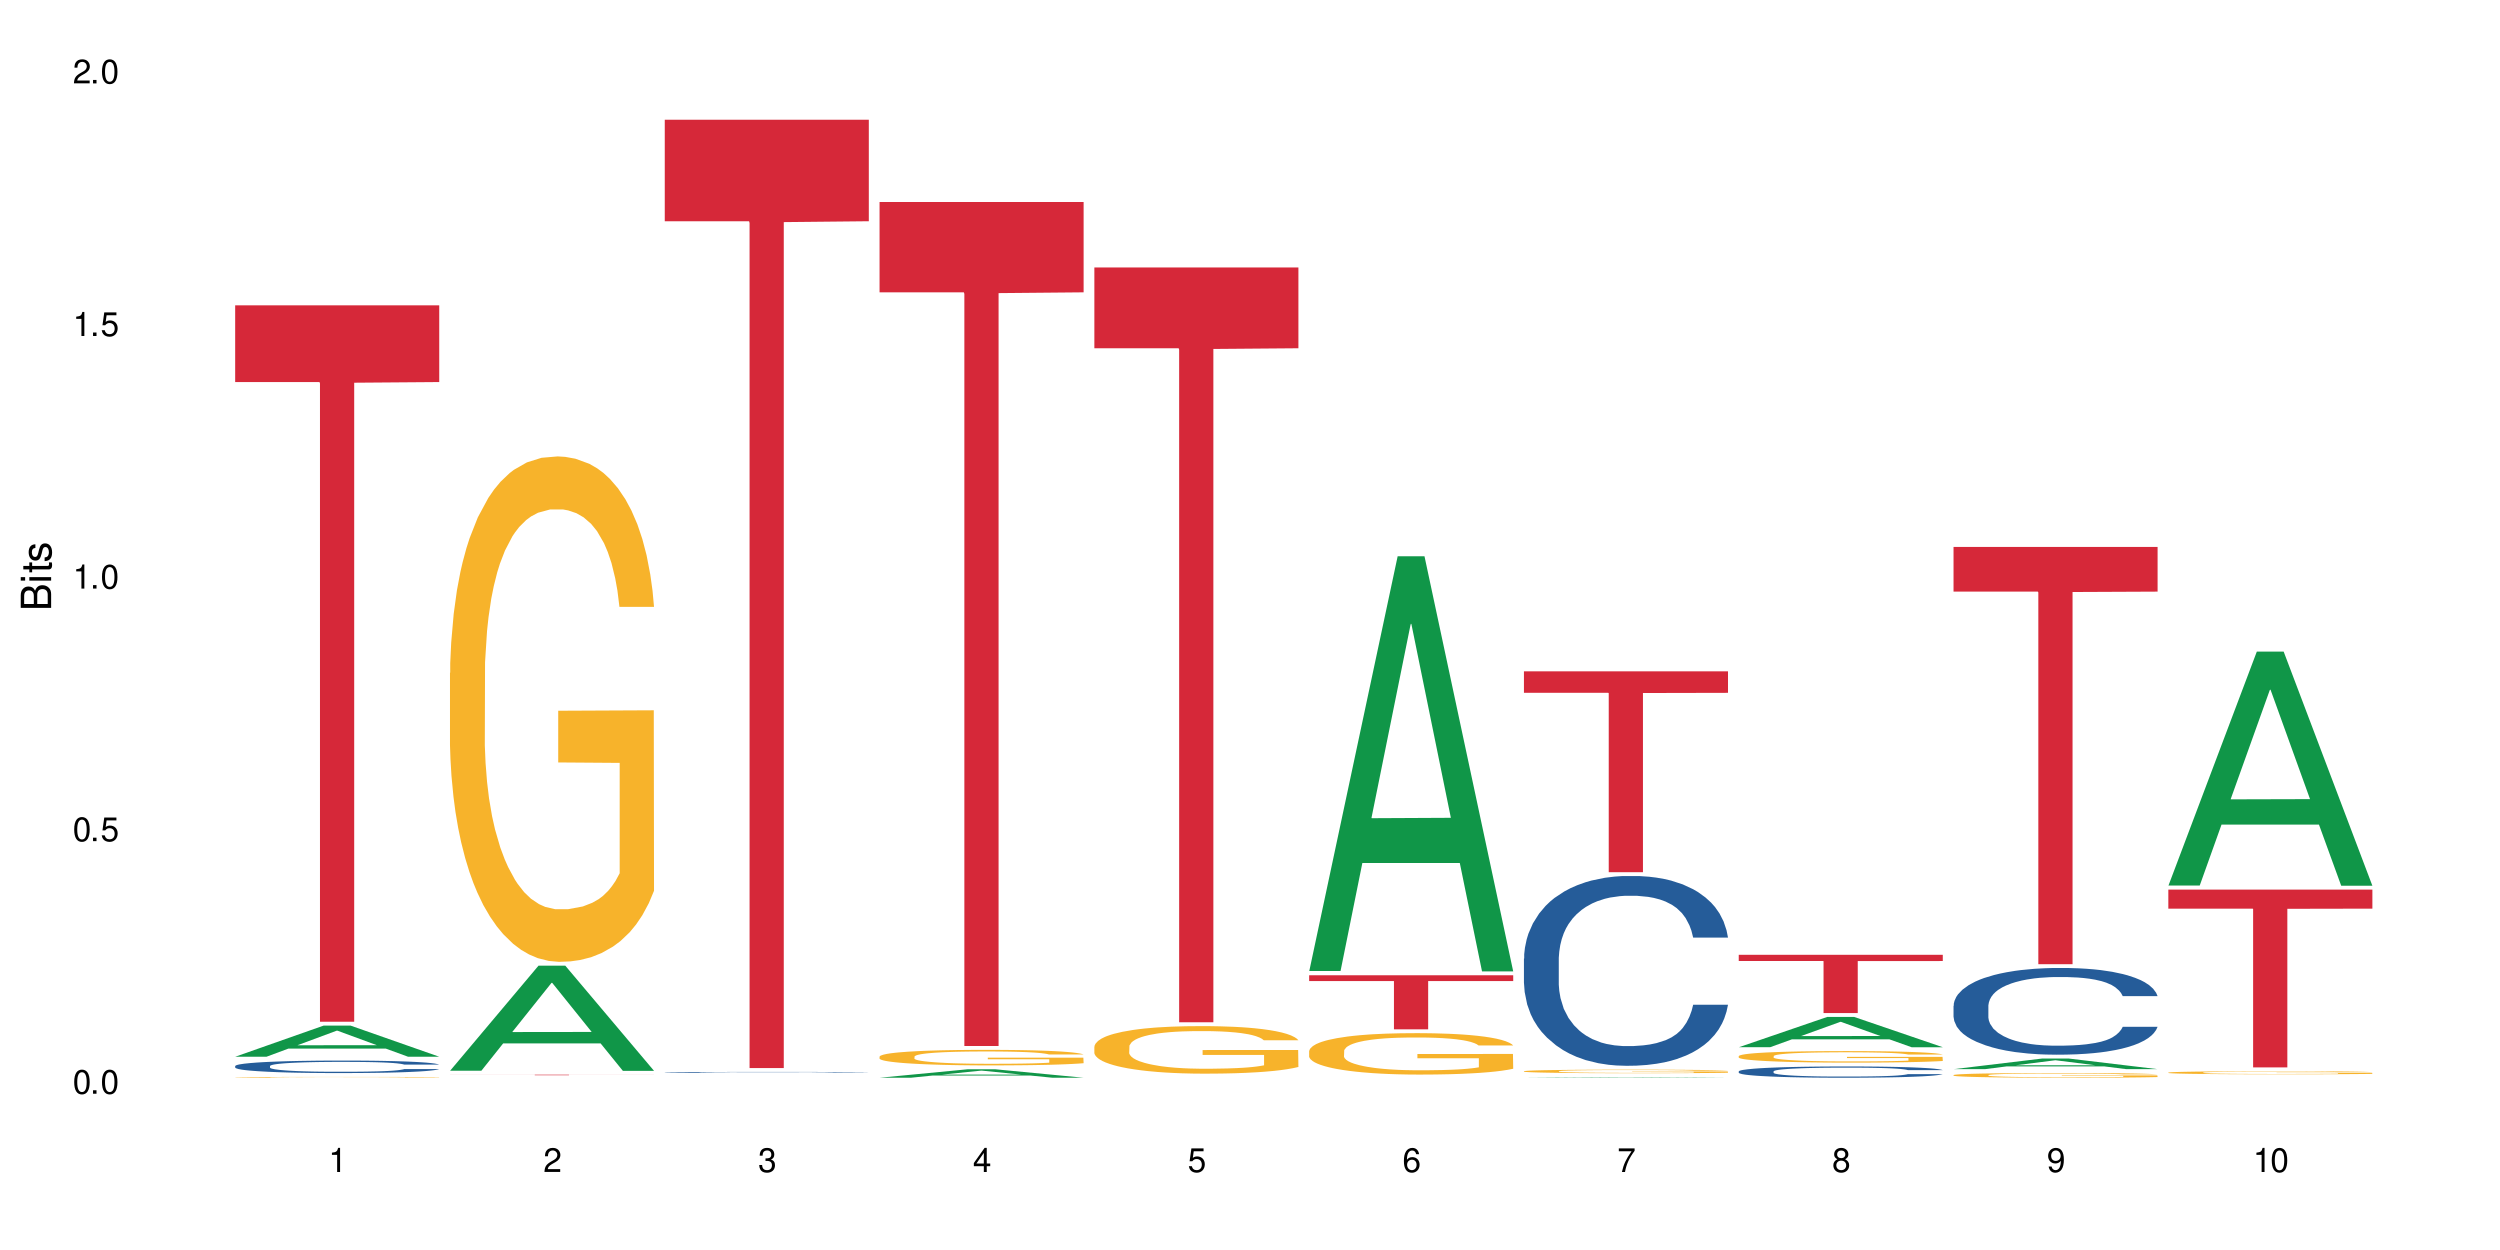
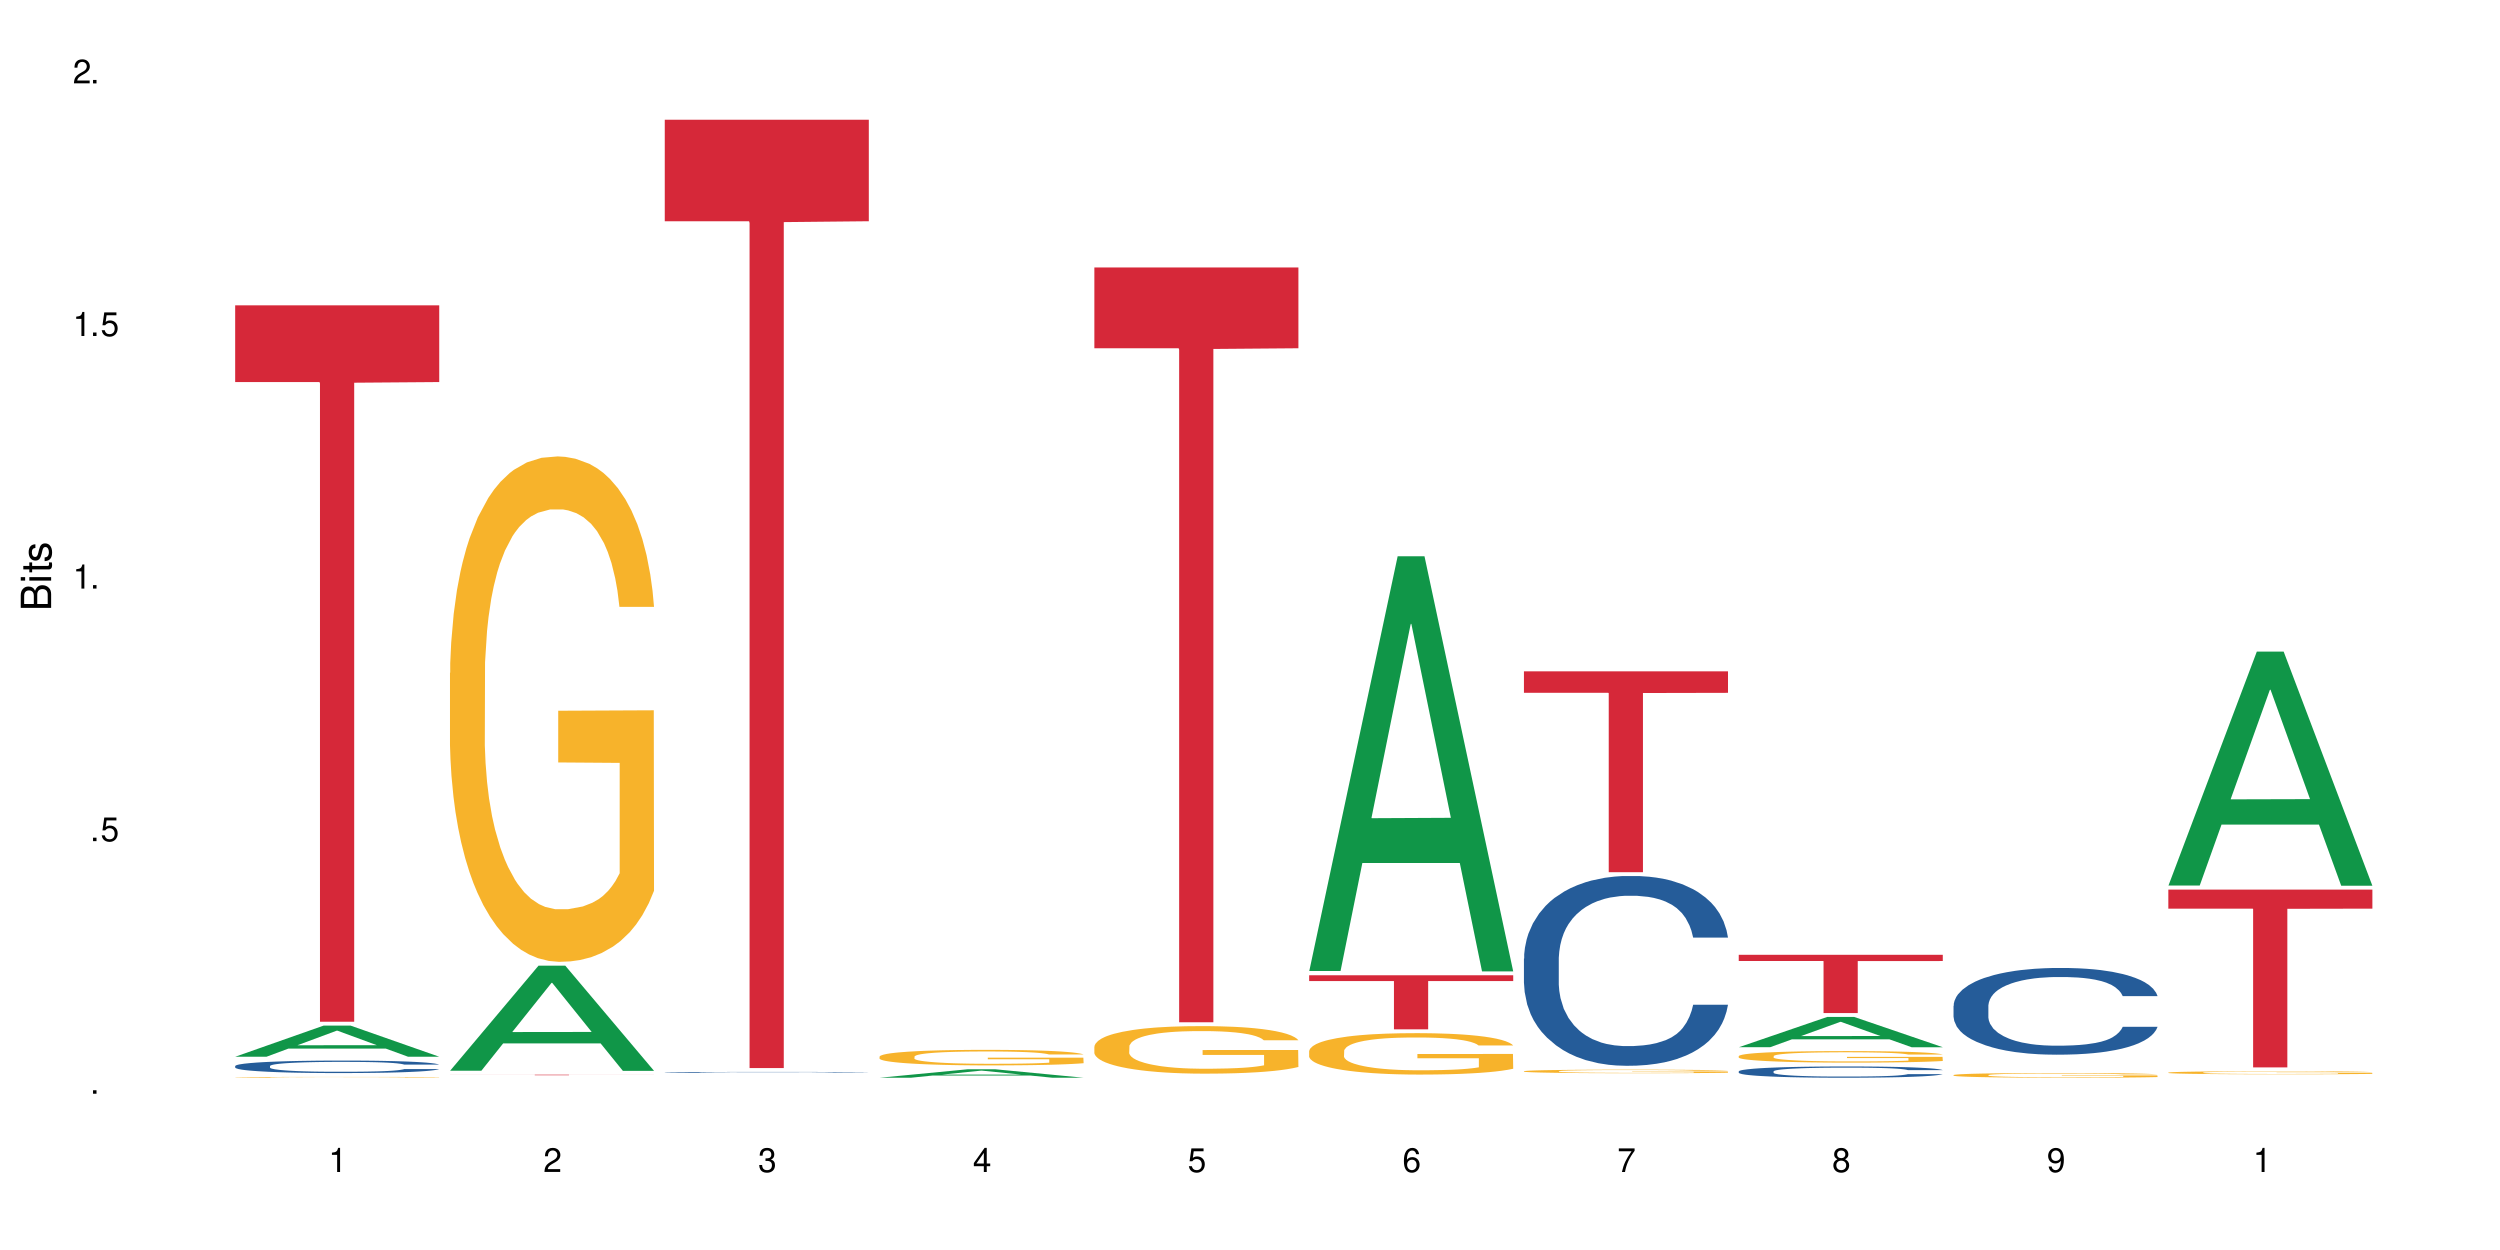
<svg xmlns="http://www.w3.org/2000/svg" xmlns:xlink="http://www.w3.org/1999/xlink" width="720" height="360" viewBox="0 0 720 360">
  <defs>
    <g>
      <g id="glyph-0-0">
</g>
      <g id="glyph-0-1">
-         <path d="M 2.641 -6.938 C 2 -6.938 1.422 -6.656 1.078 -6.172 C 0.641 -5.562 0.406 -4.641 0.406 -3.359 C 0.406 -1.016 1.188 0.219 2.641 0.219 C 4.078 0.219 4.859 -1.016 4.859 -3.297 C 4.859 -4.641 4.656 -5.547 4.203 -6.172 C 3.844 -6.656 3.281 -6.938 2.641 -6.938 Z M 2.641 -6.188 C 3.547 -6.188 4 -5.25 4 -3.375 C 4 -1.406 3.562 -0.484 2.625 -0.484 C 1.734 -0.484 1.281 -1.438 1.281 -3.344 C 1.281 -5.25 1.734 -6.188 2.641 -6.188 Z M 2.641 -6.188 " />
-       </g>
+         </g>
      <g id="glyph-0-2">
        <path d="M 1.828 -1 L 0.828 -1 L 0.828 0 L 1.828 0 Z M 1.828 -1 " />
      </g>
      <g id="glyph-0-3">
        <path d="M 4.562 -6.797 L 1.062 -6.797 L 0.547 -3.094 L 1.328 -3.094 C 1.719 -3.562 2.047 -3.734 2.578 -3.734 C 3.484 -3.734 4.062 -3.109 4.062 -2.094 C 4.062 -1.125 3.484 -0.531 2.578 -0.531 C 1.828 -0.531 1.375 -0.906 1.188 -1.672 L 0.328 -1.672 C 0.453 -1.109 0.547 -0.844 0.75 -0.594 C 1.125 -0.078 1.828 0.219 2.594 0.219 C 3.969 0.219 4.922 -0.781 4.922 -2.219 C 4.922 -3.562 4.031 -4.484 2.719 -4.484 C 2.25 -4.484 1.859 -4.359 1.469 -4.062 L 1.734 -5.969 L 4.562 -5.969 Z M 4.562 -6.797 " />
      </g>
      <g id="glyph-0-4">
        <path d="M 2.484 -4.938 L 2.484 0 L 3.328 0 L 3.328 -6.938 L 2.766 -6.938 C 2.469 -5.875 2.281 -5.734 0.984 -5.562 L 0.984 -4.938 Z M 2.484 -4.938 " />
      </g>
      <g id="glyph-0-5">
        <path d="M 4.859 -0.828 L 1.281 -0.828 C 1.359 -1.406 1.672 -1.781 2.5 -2.281 L 3.469 -2.828 C 4.406 -3.344 4.906 -4.062 4.906 -4.906 C 4.906 -5.484 4.672 -6.031 4.266 -6.406 C 3.859 -6.766 3.375 -6.938 2.719 -6.938 C 1.859 -6.938 1.219 -6.625 0.844 -6.031 C 0.609 -5.672 0.5 -5.234 0.484 -4.531 L 1.328 -4.531 C 1.359 -5.016 1.406 -5.281 1.531 -5.516 C 1.75 -5.938 2.188 -6.203 2.703 -6.203 C 3.469 -6.203 4.031 -5.641 4.031 -4.891 C 4.031 -4.344 3.719 -3.859 3.125 -3.516 L 2.234 -3 C 0.812 -2.172 0.406 -1.531 0.328 -0.016 L 4.859 -0.016 Z M 4.859 -0.828 " />
      </g>
      <g id="glyph-0-6">
        <path d="M 2.125 -3.188 L 2.578 -3.188 C 3.5 -3.188 3.984 -2.766 3.984 -1.922 C 3.984 -1.062 3.469 -0.531 2.594 -0.531 C 1.656 -0.531 1.203 -1 1.156 -2.016 L 0.312 -2.016 C 0.344 -1.453 0.438 -1.094 0.609 -0.781 C 0.953 -0.109 1.625 0.219 2.547 0.219 C 3.953 0.219 4.859 -0.625 4.859 -1.938 C 4.859 -2.828 4.516 -3.297 3.703 -3.594 C 4.344 -3.844 4.656 -4.328 4.656 -5.031 C 4.656 -6.219 3.875 -6.938 2.578 -6.938 C 1.203 -6.938 0.484 -6.172 0.453 -4.703 L 1.297 -4.703 C 1.312 -5.125 1.344 -5.359 1.453 -5.578 C 1.641 -5.969 2.062 -6.203 2.594 -6.203 C 3.344 -6.203 3.797 -5.75 3.797 -5 C 3.797 -4.516 3.609 -4.219 3.25 -4.047 C 3.016 -3.953 2.703 -3.922 2.125 -3.906 Z M 2.125 -3.188 " />
      </g>
      <g id="glyph-0-7">
        <path d="M 3.141 -1.672 L 3.141 0 L 3.984 0 L 3.984 -1.672 L 4.984 -1.672 L 4.984 -2.438 L 3.984 -2.438 L 3.984 -6.938 L 3.359 -6.938 L 0.266 -2.578 L 0.266 -1.672 Z M 3.141 -2.438 L 1 -2.438 L 3.141 -5.5 Z M 3.141 -2.438 " />
      </g>
      <g id="glyph-0-8">
        <path d="M 4.781 -5.125 C 4.609 -6.266 3.891 -6.938 2.844 -6.938 C 2.094 -6.938 1.422 -6.578 1.031 -5.953 C 0.594 -5.266 0.406 -4.422 0.406 -3.172 C 0.406 -2 0.578 -1.25 0.984 -0.641 C 1.359 -0.078 1.953 0.219 2.703 0.219 C 3.984 0.219 4.922 -0.75 4.922 -2.094 C 4.922 -3.375 4.062 -4.281 2.844 -4.281 C 2.172 -4.281 1.641 -4.031 1.281 -3.516 C 1.281 -5.234 1.828 -6.188 2.797 -6.188 C 3.391 -6.188 3.797 -5.797 3.938 -5.125 Z M 2.734 -3.531 C 3.547 -3.531 4.062 -2.953 4.062 -2.031 C 4.062 -1.156 3.484 -0.531 2.703 -0.531 C 1.922 -0.531 1.328 -1.188 1.328 -2.078 C 1.328 -2.938 1.906 -3.531 2.734 -3.531 Z M 2.734 -3.531 " />
      </g>
      <g id="glyph-0-9">
        <path d="M 4.984 -6.797 L 0.438 -6.797 L 0.438 -5.969 L 4.109 -5.969 C 2.5 -3.656 1.828 -2.234 1.328 0 L 2.219 0 C 2.594 -2.172 3.453 -4.047 4.984 -6.094 Z M 4.984 -6.797 " />
      </g>
      <g id="glyph-0-10">
        <path d="M 3.75 -3.656 C 4.469 -4.094 4.688 -4.438 4.688 -5.078 C 4.688 -6.172 3.844 -6.938 2.641 -6.938 C 1.438 -6.938 0.594 -6.172 0.594 -5.094 C 0.594 -4.438 0.812 -4.094 1.516 -3.656 C 0.734 -3.266 0.359 -2.703 0.359 -1.922 C 0.359 -0.656 1.281 0.219 2.641 0.219 C 3.984 0.219 4.922 -0.656 4.922 -1.922 C 4.922 -2.703 4.531 -3.266 3.75 -3.656 Z M 2.641 -6.188 C 3.359 -6.188 3.812 -5.75 3.812 -5.062 C 3.812 -4.406 3.344 -3.984 2.641 -3.984 C 1.922 -3.984 1.453 -4.406 1.453 -5.078 C 1.453 -5.75 1.922 -6.188 2.641 -6.188 Z M 2.641 -3.266 C 3.484 -3.266 4.062 -2.719 4.062 -1.906 C 4.062 -1.078 3.484 -0.531 2.625 -0.531 C 1.797 -0.531 1.219 -1.094 1.219 -1.906 C 1.219 -2.719 1.781 -3.266 2.641 -3.266 Z M 2.641 -3.266 " />
      </g>
      <g id="glyph-0-11">
        <path d="M 0.516 -1.578 C 0.672 -0.453 1.406 0.219 2.438 0.219 C 3.188 0.219 3.859 -0.141 4.266 -0.766 C 4.688 -1.453 4.891 -2.297 4.891 -3.547 C 4.891 -4.719 4.703 -5.453 4.312 -6.078 C 3.938 -6.641 3.344 -6.938 2.594 -6.938 C 1.297 -6.938 0.359 -5.969 0.359 -4.625 C 0.359 -3.344 1.234 -2.453 2.453 -2.453 C 3.094 -2.453 3.578 -2.672 4.016 -3.203 C 4 -1.484 3.469 -0.531 2.5 -0.531 C 1.906 -0.531 1.484 -0.906 1.359 -1.578 Z M 2.578 -6.203 C 3.375 -6.203 3.969 -5.531 3.969 -4.641 C 3.969 -3.797 3.391 -3.188 2.547 -3.188 C 1.734 -3.188 1.234 -3.766 1.234 -4.688 C 1.234 -5.562 1.797 -6.203 2.578 -6.203 Z M 2.578 -6.203 " />
      </g>
      <g id="glyph-1-0">
</g>
      <g id="glyph-1-1">
        <path d="M 0 -0.953 L 0 -4.891 C 0 -5.719 -0.234 -6.344 -0.734 -6.797 C -1.188 -7.234 -1.812 -7.469 -2.5 -7.469 C -3.547 -7.469 -4.188 -7 -4.625 -5.875 C -4.984 -6.688 -5.625 -7.094 -6.531 -7.094 C -7.172 -7.094 -7.734 -6.859 -8.141 -6.391 C -8.562 -5.922 -8.75 -5.344 -8.75 -4.5 L -8.75 -0.953 Z M -4.984 -2.062 L -7.766 -2.062 L -7.766 -4.219 C -7.766 -4.844 -7.688 -5.203 -7.453 -5.5 C -7.219 -5.812 -6.859 -5.969 -6.375 -5.969 C -5.891 -5.969 -5.531 -5.812 -5.297 -5.5 C -5.062 -5.203 -4.984 -4.844 -4.984 -4.219 Z M -0.984 -2.062 L -4 -2.062 L -4 -4.781 C -4 -5.766 -3.438 -6.359 -2.484 -6.359 C -1.547 -6.359 -0.984 -5.766 -0.984 -4.781 Z M -0.984 -2.062 " />
      </g>
      <g id="glyph-1-2">
        <path d="M -6.281 -1.797 L -6.281 -0.797 L 0 -0.797 L 0 -1.797 Z M -8.75 -1.797 L -8.75 -0.797 L -7.484 -0.797 L -7.484 -1.797 Z M -8.75 -1.797 " />
      </g>
      <g id="glyph-1-3">
        <path d="M -6.281 -3.047 L -6.281 -2.016 L -8.016 -2.016 L -8.016 -1.016 L -6.281 -1.016 L -6.281 -0.172 L -5.469 -0.172 L -5.469 -1.016 L -0.719 -1.016 C -0.078 -1.016 0.281 -1.453 0.281 -2.234 C 0.281 -2.5 0.25 -2.719 0.188 -3.047 L -0.641 -3.047 C -0.609 -2.906 -0.594 -2.766 -0.594 -2.562 C -0.594 -2.141 -0.719 -2.016 -1.156 -2.016 L -5.469 -2.016 L -5.469 -3.047 Z M -6.281 -3.047 " />
      </g>
      <g id="glyph-1-4">
        <path d="M -4.531 -5.25 C -5.766 -5.25 -6.469 -4.422 -6.469 -2.969 C -6.469 -1.516 -5.719 -0.562 -4.547 -0.562 C -3.562 -0.562 -3.094 -1.062 -2.734 -2.562 L -2.516 -3.484 C -2.344 -4.188 -2.094 -4.469 -1.641 -4.469 C -1.047 -4.469 -0.641 -3.875 -0.641 -3 C -0.641 -2.453 -0.797 -2 -1.062 -1.75 C -1.25 -1.594 -1.422 -1.531 -1.875 -1.469 L -1.875 -0.406 C -0.422 -0.453 0.281 -1.266 0.281 -2.922 C 0.281 -4.5 -0.5 -5.516 -1.719 -5.516 C -2.656 -5.516 -3.172 -4.984 -3.469 -3.734 L -3.703 -2.766 C -3.891 -1.953 -4.156 -1.609 -4.594 -1.609 C -5.188 -1.609 -5.547 -2.125 -5.547 -2.938 C -5.547 -3.75 -5.203 -4.172 -4.531 -4.203 Z M -4.531 -5.25 " />
      </g>
    </g>
  </defs>
  <rect x="-72" y="-36" width="864" height="432" fill="rgb(100%, 100%, 100%)" fill-opacity="1" />
  <path fill-rule="nonzero" fill="rgb(6.275%, 58.824%, 28.235%)" fill-opacity="1" d="M 67.73 304.332 L 67.793 304.324 L 93.223 295.367 L 100.945 295.367 L 126.5 304.34 L 117.52 304.34 L 111.117 302 L 83.051 302 L 76.773 304.332 L 67.73 304.332 L 85.75 301.031 L 108.543 301.02 L 97.176 296.836 L 97.051 296.824 L 96.926 296.852 L 85.688 301.02 L 85.75 301.031 Z M 67.73 304.332 " />
  <path fill-rule="nonzero" fill="rgb(14.51%, 36.078%, 60%)" fill-opacity="1" d="M 67.73 307.012 L 67.801 307.008 L 67.801 306.93 L 68.02 306.805 L 68.52 306.648 L 69.02 306.539 L 70.312 306.344 L 72.102 306.16 L 73.965 306.016 L 75.328 305.93 L 76.547 305.863 L 79.34 305.742 L 81.133 305.68 L 83.066 305.621 L 85.434 305.566 L 87.152 305.535 L 91.023 305.48 L 93.891 305.457 L 96.113 305.449 L 100.914 305.449 L 103.781 305.461 L 105.859 305.477 L 108.152 305.504 L 110.086 305.535 L 113.457 305.605 L 116.465 305.699 L 117.828 305.75 L 119.977 305.852 L 121.625 305.953 L 122.773 306.035 L 124.062 306.16 L 125.207 306.305 L 126.07 306.473 L 126.5 306.613 L 116.465 306.613 L 115.965 306.484 L 115.391 306.383 L 114.316 306.246 L 113.238 306.152 L 111.734 306.055 L 110.375 305.992 L 108.512 305.93 L 106.863 305.891 L 105.141 305.863 L 103.492 305.844 L 100.34 305.824 L 96.684 305.824 L 95.324 305.828 L 92.527 305.855 L 91.023 305.879 L 88.871 305.926 L 87.367 305.969 L 85.578 306.035 L 84.359 306.09 L 82.852 306.176 L 81.777 306.25 L 80.559 306.359 L 79.844 306.441 L 79.199 306.531 L 78.625 306.641 L 78.195 306.758 L 77.906 306.879 L 77.766 306.996 L 77.766 307.508 L 77.906 307.625 L 78.266 307.762 L 79.199 307.961 L 80.559 308.137 L 82.137 308.273 L 83.641 308.375 L 84.5 308.418 L 85.648 308.473 L 87.441 308.539 L 90.02 308.605 L 91.523 308.629 L 93.816 308.656 L 96.184 308.668 L 99.336 308.668 L 102.133 308.656 L 103.996 308.641 L 105.93 308.613 L 108.582 308.559 L 110.23 308.504 L 111.664 308.441 L 112.738 308.379 L 113.457 308.328 L 114.531 308.227 L 115.391 308.113 L 116.035 308 L 116.465 307.887 L 126.5 307.887 L 126.07 308.02 L 125.422 308.148 L 124.777 308.242 L 123.777 308.355 L 122.629 308.461 L 120.98 308.574 L 119.617 308.648 L 117.828 308.73 L 116.18 308.793 L 114.387 308.852 L 111.734 308.918 L 110.016 308.949 L 108.152 308.977 L 105.93 309.004 L 103.137 309.027 L 100.125 309.039 L 97.328 309.043 L 94.32 309.039 L 92.098 309.023 L 89.16 308.996 L 85.504 308.938 L 82.852 308.875 L 80.773 308.812 L 78.984 308.746 L 76.977 308.656 L 74.395 308.512 L 72.82 308.398 L 71.746 308.309 L 70.527 308.18 L 69.664 308.066 L 68.664 307.879 L 67.945 307.648 L 67.73 307.465 Z M 67.73 307.012 " />
  <path fill-rule="nonzero" fill="rgb(96.863%, 70.196%, 16.863%)" fill-opacity="1" d="M 67.73 310.254 L 67.801 310.254 L 67.801 310.25 L 68.09 310.238 L 68.805 310.227 L 69.738 310.215 L 70.742 310.207 L 71.387 310.203 L 72.461 310.195 L 73.395 310.191 L 75.758 310.18 L 78.77 310.172 L 80.418 310.168 L 82.281 310.164 L 84.93 310.16 L 86.148 310.16 L 89.875 310.156 L 94.105 310.152 L 103.852 310.152 L 107.863 310.156 L 110.16 310.156 L 111.949 310.16 L 113.812 310.164 L 116.105 310.168 L 118.258 310.172 L 119.977 310.176 L 121.695 310.184 L 123.129 310.191 L 124.348 310.199 L 125.422 310.207 L 126.07 310.215 L 126.5 310.223 L 116.535 310.223 L 115.965 310.215 L 115.32 310.211 L 114.242 310.203 L 113.168 310.195 L 112.094 310.191 L 110.086 310.188 L 108.367 310.184 L 106.215 310.18 L 104.137 310.18 L 101.773 310.176 L 96.543 310.176 L 93.102 310.18 L 91.094 310.18 L 89.66 310.184 L 87.656 310.184 L 86.438 310.188 L 85.719 310.191 L 83.57 310.195 L 82.137 310.203 L 81.348 310.207 L 80.344 310.211 L 79.629 310.219 L 78.84 310.227 L 78.41 310.234 L 77.836 310.25 L 77.766 310.289 L 77.98 310.297 L 78.41 310.305 L 78.984 310.312 L 80.703 310.328 L 82.207 310.336 L 83.496 310.34 L 84.5 310.344 L 86.438 310.352 L 87.227 310.352 L 89.09 310.355 L 91.023 310.359 L 93.387 310.359 L 95.18 310.363 L 106 310.363 L 108.727 310.359 L 111.809 310.359 L 113.312 310.355 L 114.387 310.352 L 115.391 310.352 L 116.609 310.348 L 116.609 310.297 L 98.906 310.297 L 98.906 310.27 L 126.426 310.27 L 126.5 310.355 L 124.992 310.359 L 123.129 310.367 L 121.34 310.371 L 119.477 310.375 L 116.824 310.379 L 114.672 310.383 L 111.375 310.383 L 108.367 310.387 L 90.52 310.387 L 85.934 310.379 L 83.066 310.375 L 81.203 310.371 L 77.336 310.363 L 75.613 310.355 L 74.469 310.352 L 73.32 310.348 L 72.102 310.34 L 70.957 310.332 L 70.098 310.324 L 69.309 310.316 L 68.734 310.312 L 68.16 310.301 L 67.875 310.293 L 67.73 310.285 Z M 67.73 310.254 " />
  <path fill-rule="nonzero" fill="rgb(83.922%, 15.686%, 22.353%)" fill-opacity="1" d="M 67.73 87.945 L 126.5 87.945 L 126.5 110.031 L 102.008 110.223 L 102.008 294.262 L 92.152 294.262 L 92.152 110.418 L 92.008 110.031 L 67.73 110.031 Z M 67.73 87.945 " />
  <path fill-rule="nonzero" fill="rgb(6.275%, 58.824%, 28.235%)" fill-opacity="1" d="M 129.594 308.375 L 129.656 308.348 L 155.082 278.121 L 162.805 278.121 L 188.359 308.402 L 179.383 308.402 L 172.977 300.5 L 144.91 300.5 L 138.633 308.375 L 129.594 308.375 L 147.613 297.23 L 170.402 297.199 L 159.039 283.066 L 158.914 283.039 L 158.789 283.125 L 147.547 297.199 L 147.613 297.23 Z M 129.594 308.375 " />
  <path fill-rule="nonzero" fill="rgb(96.863%, 70.196%, 16.863%)" fill-opacity="1" d="M 129.594 193.793 L 129.664 193.66 L 129.664 191 L 129.949 185.02 L 130.668 176.777 L 131.598 169.996 L 132.602 164.68 L 133.246 161.887 L 134.32 157.898 L 135.254 154.977 L 137.617 148.992 L 140.629 143.41 L 142.277 141.016 L 144.141 138.758 L 146.793 136.23 L 148.012 135.301 L 151.738 133.172 L 155.965 131.844 L 160.625 131.445 L 162.773 131.578 L 165.711 132.109 L 169.727 133.574 L 172.02 134.902 L 173.812 136.23 L 175.676 137.961 L 177.969 140.617 L 180.117 143.809 L 181.836 147 L 183.559 150.988 L 184.992 155.242 L 186.211 159.895 L 187.285 165.477 L 187.93 170.129 L 188.359 174.781 L 178.398 174.781 L 177.824 170.129 L 177.18 166.539 L 176.105 162.152 L 175.031 158.965 L 173.953 156.438 L 171.949 152.98 L 170.227 150.855 L 168.078 148.992 L 166 147.797 L 163.633 147 L 162.199 146.734 L 158.402 146.734 L 154.961 147.664 L 152.957 148.727 L 151.523 149.789 L 149.516 151.785 L 148.297 153.379 L 147.582 154.445 L 145.43 158.566 L 143.996 162.285 L 143.207 164.812 L 142.207 168.801 L 141.488 172.391 L 140.699 177.707 L 140.27 181.695 L 139.695 190.734 L 139.625 214.664 L 139.84 219.715 L 140.27 225.168 L 140.844 229.953 L 141.703 235.004 L 142.562 238.859 L 144.07 244.043 L 145.359 247.5 L 146.363 249.762 L 148.297 253.348 L 149.086 254.547 L 150.949 256.938 L 152.883 258.801 L 155.25 260.395 L 157.039 261.191 L 159.906 261.855 L 163.562 261.855 L 167.863 261.059 L 170.586 259.996 L 172.449 258.934 L 173.668 258.004 L 175.172 256.539 L 176.246 255.211 L 177.25 253.746 L 178.469 251.488 L 178.469 219.715 L 160.766 219.582 L 160.766 204.695 L 188.289 204.562 L 188.359 256.539 L 186.855 260.129 L 184.992 263.586 L 183.199 266.242 L 181.336 268.504 L 178.684 271.031 L 176.535 272.625 L 173.238 274.484 L 170.227 275.684 L 167.074 276.48 L 164.277 276.879 L 160.984 277.012 L 158.043 276.746 L 154.891 275.949 L 152.383 274.887 L 150.09 273.555 L 147.797 271.828 L 144.93 269.035 L 143.066 266.777 L 141.129 263.984 L 139.195 260.66 L 137.477 257.07 L 136.328 254.281 L 135.184 251.09 L 133.965 247.102 L 132.816 242.582 L 131.957 238.461 L 131.168 233.809 L 130.594 229.422 L 130.023 223.438 L 129.734 218.652 L 129.594 214.531 Z M 129.594 193.793 " />
  <path fill-rule="nonzero" fill="rgb(83.922%, 15.686%, 22.353%)" fill-opacity="1" d="M 129.594 309.512 L 188.359 309.512 L 188.359 309.527 L 163.867 309.527 L 163.867 309.668 L 154.012 309.668 L 154.012 309.527 L 129.594 309.527 Z M 129.594 309.512 " />
  <path fill-rule="nonzero" fill="rgb(14.51%, 36.078%, 60%)" fill-opacity="1" d="M 191.453 308.84 L 191.523 308.84 L 191.523 308.832 L 191.738 308.824 L 192.242 308.812 L 192.742 308.805 L 194.031 308.789 L 195.824 308.773 L 197.688 308.762 L 199.051 308.754 L 200.27 308.75 L 203.062 308.742 L 204.855 308.734 L 206.789 308.73 L 209.156 308.727 L 210.875 308.723 L 214.746 308.719 L 229.582 308.719 L 231.875 308.723 L 233.809 308.723 L 237.176 308.73 L 240.188 308.738 L 241.547 308.742 L 243.699 308.75 L 245.348 308.758 L 246.492 308.766 L 247.785 308.773 L 248.93 308.785 L 249.789 308.797 L 250.219 308.809 L 240.188 308.809 L 239.684 308.797 L 239.113 308.789 L 238.035 308.781 L 236.961 308.773 L 235.457 308.766 L 234.094 308.762 L 232.23 308.754 L 230.582 308.754 L 228.863 308.75 L 227.215 308.75 L 224.062 308.746 L 219.043 308.746 L 216.25 308.75 L 214.746 308.75 L 212.594 308.754 L 211.09 308.758 L 209.297 308.762 L 208.078 308.77 L 206.574 308.773 L 205.5 308.781 L 204.281 308.789 L 203.566 308.797 L 202.918 308.801 L 202.348 308.812 L 201.918 308.82 L 201.629 308.828 L 201.484 308.84 L 201.484 308.879 L 201.629 308.887 L 201.988 308.898 L 202.918 308.914 L 204.281 308.93 L 205.859 308.938 L 207.363 308.945 L 208.223 308.949 L 209.371 308.953 L 211.16 308.961 L 213.742 308.965 L 215.246 308.965 L 217.539 308.969 L 227.715 308.969 L 229.652 308.965 L 232.305 308.961 L 233.953 308.957 L 235.387 308.953 L 236.461 308.945 L 237.176 308.941 L 238.254 308.934 L 239.113 308.926 L 239.758 308.918 L 240.188 308.91 L 250.219 308.91 L 249.145 308.93 L 248.5 308.938 L 247.496 308.945 L 246.352 308.953 L 244.703 308.961 L 243.34 308.969 L 241.547 308.973 L 239.898 308.98 L 238.109 308.984 L 235.457 308.988 L 233.738 308.992 L 231.875 308.992 L 229.652 308.996 L 226.855 308.996 L 223.848 309 L 218.043 309 L 215.82 308.996 L 212.883 308.996 L 209.227 308.992 L 206.574 308.984 L 204.496 308.98 L 202.703 308.977 L 200.699 308.969 L 198.117 308.957 L 196.543 308.949 L 195.465 308.941 L 194.246 308.93 L 193.387 308.922 L 192.383 308.906 L 191.668 308.891 L 191.453 308.875 Z M 191.453 308.84 " />
  <path fill-rule="nonzero" fill="rgb(83.922%, 15.686%, 22.353%)" fill-opacity="1" d="M 191.453 34.477 L 250.219 34.477 L 250.219 63.715 L 225.727 63.969 L 225.727 307.609 L 215.875 307.609 L 215.875 64.227 L 215.73 63.715 L 191.453 63.715 Z M 191.453 34.477 " />
  <path fill-rule="nonzero" fill="rgb(6.275%, 58.824%, 28.235%)" fill-opacity="1" d="M 253.312 310.387 L 253.375 310.383 L 278.805 307.941 L 286.527 307.941 L 312.082 310.387 L 303.102 310.387 L 296.699 309.75 L 268.633 309.75 L 262.355 310.387 L 253.312 310.387 L 271.332 309.484 L 294.125 309.484 L 282.762 308.344 L 282.633 308.34 L 282.508 308.348 L 271.27 309.484 L 271.332 309.484 Z M 253.312 310.387 " />
  <path fill-rule="nonzero" fill="rgb(96.863%, 70.196%, 16.863%)" fill-opacity="1" d="M 253.312 304.277 L 253.387 304.273 L 253.387 304.191 L 253.672 304.004 L 254.387 303.754 L 255.32 303.543 L 256.324 303.379 L 256.969 303.293 L 258.043 303.172 L 258.977 303.082 L 261.34 302.898 L 264.352 302.727 L 266 302.652 L 267.863 302.582 L 270.516 302.504 L 271.73 302.477 L 275.461 302.41 L 279.688 302.371 L 284.348 302.359 L 286.496 302.363 L 289.434 302.379 L 293.449 302.422 L 295.742 302.465 L 297.531 302.504 L 299.395 302.559 L 301.691 302.641 L 303.84 302.738 L 305.559 302.836 L 307.281 302.961 L 308.715 303.09 L 309.93 303.234 L 311.008 303.406 L 311.652 303.547 L 312.082 303.691 L 302.121 303.691 L 301.547 303.547 L 300.902 303.438 L 299.824 303.301 L 298.75 303.203 L 297.676 303.125 L 295.668 303.02 L 293.949 302.957 L 291.801 302.898 L 289.723 302.859 L 287.355 302.836 L 285.922 302.828 L 282.125 302.828 L 278.684 302.855 L 276.676 302.891 L 275.242 302.922 L 273.238 302.984 L 272.02 303.031 L 271.301 303.066 L 269.152 303.191 L 267.719 303.309 L 266.93 303.383 L 265.926 303.508 L 265.211 303.617 L 264.422 303.781 L 263.992 303.902 L 263.418 304.18 L 263.348 304.918 L 263.562 305.074 L 263.992 305.242 L 264.566 305.387 L 265.426 305.543 L 266.285 305.66 L 267.789 305.82 L 269.082 305.926 L 270.082 305.996 L 272.02 306.105 L 272.809 306.145 L 274.672 306.219 L 276.605 306.273 L 278.973 306.324 L 280.762 306.348 L 283.629 306.367 L 287.285 306.367 L 291.586 306.344 L 294.309 306.312 L 296.172 306.277 L 297.391 306.25 L 298.895 306.203 L 299.969 306.164 L 300.973 306.121 L 302.191 306.051 L 302.191 305.074 L 284.488 305.07 L 284.488 304.609 L 312.008 304.605 L 312.082 306.203 L 310.578 306.316 L 308.715 306.422 L 306.922 306.504 L 305.059 306.574 L 302.406 306.652 L 300.258 306.699 L 296.961 306.758 L 293.949 306.793 L 290.797 306.816 L 288 306.832 L 284.703 306.836 L 281.766 306.828 L 278.613 306.801 L 276.105 306.77 L 273.812 306.727 L 271.516 306.676 L 268.652 306.59 L 266.789 306.52 L 264.852 306.434 L 262.918 306.332 L 261.195 306.223 L 260.051 306.137 L 258.902 306.039 L 257.684 305.914 L 256.539 305.777 L 255.68 305.648 L 254.891 305.508 L 254.316 305.371 L 253.742 305.188 L 253.457 305.039 L 253.312 304.914 Z M 253.312 304.277 " />
-   <path fill-rule="nonzero" fill="rgb(83.922%, 15.686%, 22.353%)" fill-opacity="1" d="M 253.312 58.172 L 312.082 58.172 L 312.082 84.191 L 287.59 84.418 L 287.59 301.25 L 277.734 301.25 L 277.734 84.648 L 277.594 84.191 L 253.312 84.191 Z M 253.312 58.172 " />
  <path fill-rule="nonzero" fill="rgb(96.863%, 70.196%, 16.863%)" fill-opacity="1" d="M 315.176 301.387 L 315.246 301.371 L 315.246 301.121 L 315.531 300.559 L 316.25 299.785 L 317.18 299.148 L 318.184 298.648 L 318.828 298.383 L 319.906 298.008 L 320.836 297.734 L 323.203 297.172 L 326.211 296.645 L 327.859 296.422 L 329.723 296.207 L 332.375 295.969 L 333.594 295.883 L 337.32 295.684 L 341.547 295.559 L 346.207 295.52 L 348.355 295.531 L 351.297 295.582 L 355.309 295.719 L 357.602 295.844 L 359.395 295.969 L 361.258 296.133 L 363.551 296.383 L 365.699 296.684 L 367.422 296.984 L 369.141 297.359 L 370.574 297.758 L 371.793 298.195 L 372.867 298.723 L 373.512 299.16 L 373.941 299.598 L 363.98 299.598 L 363.406 299.16 L 362.762 298.82 L 361.688 298.41 L 360.613 298.109 L 359.535 297.871 L 357.531 297.547 L 355.809 297.348 L 353.66 297.172 L 351.582 297.059 L 349.215 296.984 L 347.785 296.957 L 343.984 296.957 L 340.547 297.047 L 338.539 297.145 L 337.105 297.246 L 335.098 297.434 L 333.879 297.582 L 333.164 297.684 L 331.012 298.07 L 329.578 298.422 L 328.793 298.66 L 327.789 299.035 L 327.07 299.371 L 326.281 299.871 L 325.852 300.246 L 325.281 301.098 L 325.207 303.348 L 325.422 303.824 L 325.852 304.336 L 326.426 304.785 L 327.285 305.262 L 328.145 305.625 L 329.652 306.113 L 330.941 306.438 L 331.945 306.648 L 333.879 306.988 L 334.668 307.102 L 336.531 307.324 L 338.465 307.5 L 340.832 307.652 L 342.625 307.727 L 345.488 307.789 L 349.145 307.789 L 353.445 307.715 L 356.168 307.613 L 358.031 307.512 L 359.25 307.426 L 360.754 307.289 L 361.832 307.164 L 362.832 307.023 L 364.051 306.812 L 364.051 303.824 L 346.352 303.812 L 346.352 302.41 L 373.871 302.398 L 373.941 307.289 L 372.438 307.625 L 370.574 307.949 L 368.781 308.199 L 366.918 308.414 L 364.266 308.652 L 362.117 308.801 L 358.82 308.977 L 355.809 309.09 L 352.656 309.164 L 349.863 309.199 L 346.566 309.215 L 343.625 309.188 L 340.473 309.113 L 337.965 309.012 L 335.672 308.887 L 333.379 308.727 L 330.512 308.465 L 328.648 308.25 L 326.715 307.988 L 324.777 307.676 L 323.059 307.336 L 321.91 307.074 L 320.766 306.773 L 319.547 306.398 L 318.398 305.977 L 317.539 305.586 L 316.75 305.148 L 316.18 304.738 L 315.605 304.176 L 315.316 303.723 L 315.176 303.336 Z M 315.176 301.387 " />
  <path fill-rule="nonzero" fill="rgb(83.922%, 15.686%, 22.353%)" fill-opacity="1" d="M 315.176 77.027 L 373.941 77.027 L 373.941 100.297 L 349.449 100.5 L 349.449 294.414 L 339.594 294.414 L 339.594 100.707 L 339.453 100.297 L 315.176 100.297 Z M 315.176 77.027 " />
  <path fill-rule="nonzero" fill="rgb(6.275%, 58.824%, 28.235%)" fill-opacity="1" d="M 377.035 279.652 L 377.098 279.539 L 402.527 160.195 L 410.25 160.195 L 435.805 279.766 L 426.824 279.766 L 420.422 248.551 L 392.355 248.551 L 386.078 279.652 L 377.035 279.652 L 395.055 235.641 L 417.848 235.527 L 406.48 179.73 L 406.355 179.617 L 406.23 179.953 L 394.992 235.527 L 395.055 235.641 Z M 377.035 279.652 " />
  <path fill-rule="nonzero" fill="rgb(96.863%, 70.196%, 16.863%)" fill-opacity="1" d="M 377.035 302.66 L 377.105 302.648 L 377.105 302.43 L 377.395 301.938 L 378.109 301.266 L 379.043 300.707 L 380.047 300.273 L 380.691 300.043 L 381.766 299.715 L 382.695 299.477 L 385.062 298.988 L 388.07 298.527 L 389.719 298.332 L 391.582 298.148 L 394.234 297.941 L 395.453 297.863 L 399.18 297.691 L 403.41 297.582 L 408.066 297.547 L 410.219 297.559 L 413.156 297.602 L 417.168 297.723 L 419.461 297.832 L 421.254 297.941 L 423.117 298.082 L 425.41 298.301 L 427.562 298.562 L 429.281 298.824 L 431 299.148 L 432.434 299.5 L 433.652 299.879 L 434.727 300.336 L 435.375 300.719 L 435.805 301.102 L 425.84 301.102 L 425.27 300.719 L 424.621 300.426 L 423.547 300.066 L 422.473 299.805 L 421.398 299.598 L 419.391 299.312 L 417.672 299.141 L 415.52 298.988 L 413.441 298.891 L 411.078 298.824 L 409.645 298.801 L 405.848 298.801 L 402.406 298.879 L 400.398 298.965 L 398.965 299.051 L 396.961 299.215 L 395.742 299.348 L 395.023 299.434 L 392.875 299.77 L 391.441 300.078 L 390.652 300.285 L 389.648 300.609 L 388.934 300.906 L 388.145 301.34 L 387.715 301.668 L 387.141 302.406 L 387.07 304.367 L 387.285 304.781 L 387.715 305.23 L 388.289 305.621 L 389.148 306.035 L 390.008 306.352 L 391.512 306.777 L 392.801 307.059 L 393.805 307.246 L 395.742 307.539 L 396.527 307.637 L 398.391 307.832 L 400.328 307.984 L 402.691 308.117 L 404.484 308.184 L 407.352 308.238 L 411.008 308.238 L 415.305 308.172 L 418.031 308.086 L 419.895 307.996 L 421.109 307.922 L 422.617 307.801 L 423.691 307.691 L 424.695 307.57 L 425.914 307.387 L 425.914 304.781 L 408.211 304.773 L 408.211 303.551 L 435.73 303.539 L 435.805 307.801 L 434.297 308.094 L 432.434 308.379 L 430.645 308.598 L 428.781 308.781 L 426.129 308.988 L 423.977 309.117 L 420.68 309.273 L 417.672 309.371 L 414.52 309.434 L 411.723 309.469 L 408.426 309.48 L 405.488 309.457 L 402.336 309.391 L 399.824 309.305 L 397.531 309.195 L 395.238 309.055 L 392.371 308.824 L 390.508 308.641 L 388.574 308.41 L 386.641 308.137 L 384.918 307.844 L 383.773 307.617 L 382.625 307.355 L 381.406 307.027 L 380.262 306.656 L 379.398 306.32 L 378.613 305.938 L 378.039 305.578 L 377.465 305.09 L 377.18 304.695 L 377.035 304.359 Z M 377.035 302.66 " />
  <path fill-rule="nonzero" fill="rgb(83.922%, 15.686%, 22.353%)" fill-opacity="1" d="M 377.035 280.871 L 435.805 280.871 L 435.805 282.539 L 411.312 282.555 L 411.312 296.441 L 401.457 296.441 L 401.457 282.566 L 401.312 282.539 L 377.035 282.539 Z M 377.035 280.871 " />
-   <path fill-rule="nonzero" fill="rgb(6.275%, 58.824%, 28.235%)" fill-opacity="1" d="M 438.895 310.387 L 438.957 310.387 L 464.387 310.195 L 472.109 310.195 L 497.664 310.387 L 488.688 310.387 L 482.281 310.336 L 454.215 310.336 L 447.938 310.387 L 438.895 310.387 L 456.914 310.316 L 479.707 310.316 L 468.344 310.227 L 468.09 310.227 L 456.852 310.316 L 456.914 310.316 Z M 438.895 310.387 " />
  <path fill-rule="nonzero" fill="rgb(14.51%, 36.078%, 60%)" fill-opacity="1" d="M 438.895 276.082 L 438.969 276.031 L 438.969 274.832 L 439.184 272.934 L 439.684 270.535 L 440.188 268.887 L 441.477 265.941 L 443.27 263.094 L 445.133 260.895 L 446.492 259.594 L 447.711 258.598 L 450.508 256.746 L 452.297 255.797 L 454.234 254.949 L 456.598 254.102 L 458.316 253.602 L 462.188 252.801 L 465.055 252.453 L 467.277 252.301 L 472.078 252.301 L 474.945 252.5 L 477.023 252.75 L 479.316 253.152 L 481.254 253.602 L 484.621 254.699 L 487.629 256.098 L 488.992 256.898 L 491.141 258.445 L 492.789 259.945 L 493.938 261.242 L 495.227 263.094 L 496.375 265.34 L 497.234 267.887 L 497.664 270.035 L 487.629 270.035 L 487.129 268.039 L 486.555 266.488 L 485.48 264.441 L 484.406 262.992 L 482.898 261.543 L 481.539 260.594 L 479.676 259.645 L 478.027 259.047 L 476.309 258.598 L 474.66 258.297 L 471.504 257.996 L 467.852 257.996 L 466.488 258.098 L 463.691 258.496 L 462.188 258.848 L 460.039 259.547 L 458.535 260.195 L 456.742 261.195 L 455.523 262.043 L 454.02 263.344 L 452.941 264.492 L 451.727 266.141 L 451.008 267.387 L 450.363 268.789 L 449.789 270.438 L 449.359 272.184 L 449.074 274.031 L 448.93 275.832 L 448.93 283.574 L 449.074 285.375 L 449.43 287.473 L 450.363 290.52 L 451.727 293.168 L 453.301 295.266 L 454.805 296.762 L 455.668 297.465 L 456.812 298.262 L 458.605 299.262 L 461.184 300.262 L 462.691 300.66 L 464.984 301.059 L 467.348 301.262 L 470.5 301.262 L 473.297 301.059 L 475.16 300.809 L 477.094 300.41 L 479.746 299.562 L 481.395 298.762 L 482.828 297.812 L 483.902 296.863 L 484.621 296.062 L 485.695 294.516 L 486.555 292.816 L 487.199 291.07 L 487.629 289.371 L 497.664 289.371 L 497.234 291.367 L 496.59 293.316 L 495.945 294.766 L 494.941 296.516 L 493.793 298.062 L 492.145 299.812 L 490.785 300.961 L 488.992 302.207 L 487.344 303.156 L 485.551 304.008 L 482.898 305.008 L 481.18 305.508 L 479.316 305.957 L 477.094 306.355 L 474.301 306.707 L 471.289 306.906 L 468.496 306.953 L 465.484 306.855 L 463.262 306.656 L 460.324 306.207 L 456.668 305.305 L 454.02 304.355 L 451.941 303.406 L 450.148 302.41 L 448.141 301.059 L 445.562 298.863 L 443.984 297.164 L 442.91 295.766 L 441.691 293.816 L 440.832 292.066 L 439.828 289.27 L 439.109 285.723 L 438.895 282.977 Z M 438.895 276.082 " />
  <path fill-rule="nonzero" fill="rgb(96.863%, 70.196%, 16.863%)" fill-opacity="1" d="M 438.895 308.5 L 438.969 308.5 L 438.969 308.48 L 439.254 308.441 L 439.973 308.383 L 440.902 308.332 L 441.906 308.297 L 442.551 308.277 L 443.625 308.25 L 444.559 308.227 L 446.922 308.188 L 449.934 308.148 L 451.582 308.129 L 453.445 308.113 L 456.098 308.098 L 457.316 308.09 L 461.043 308.074 L 465.27 308.066 L 469.93 308.062 L 472.078 308.062 L 475.016 308.066 L 479.031 308.078 L 481.324 308.086 L 483.117 308.098 L 484.98 308.109 L 487.273 308.129 L 489.422 308.148 L 491.141 308.172 L 492.863 308.199 L 494.297 308.23 L 495.516 308.262 L 496.59 308.301 L 497.234 308.336 L 497.664 308.367 L 487.703 308.367 L 487.129 308.336 L 486.484 308.309 L 485.41 308.277 L 484.332 308.258 L 483.258 308.238 L 481.254 308.215 L 479.531 308.199 L 477.383 308.188 L 475.305 308.18 L 472.938 308.172 L 467.707 308.172 L 464.266 308.176 L 462.262 308.184 L 460.828 308.191 L 458.82 308.207 L 457.602 308.219 L 456.887 308.227 L 454.734 308.254 L 453.301 308.281 L 452.512 308.297 L 451.512 308.324 L 450.793 308.352 L 450.004 308.387 L 449.574 308.418 L 449 308.48 L 448.93 308.648 L 449.145 308.684 L 449.574 308.723 L 450.148 308.754 L 451.008 308.789 L 451.867 308.816 L 453.375 308.855 L 454.664 308.879 L 455.668 308.895 L 457.602 308.918 L 458.391 308.93 L 460.254 308.945 L 462.188 308.957 L 464.555 308.969 L 466.344 308.977 L 469.211 308.98 L 472.867 308.98 L 477.168 308.973 L 479.891 308.965 L 481.754 308.957 L 482.973 308.953 L 484.477 308.941 L 485.551 308.934 L 486.555 308.922 L 487.773 308.906 L 487.773 308.684 L 470.07 308.684 L 470.07 308.578 L 497.594 308.578 L 497.664 308.941 L 496.16 308.969 L 494.297 308.992 L 492.504 309.012 L 490.641 309.027 L 487.988 309.043 L 485.84 309.055 L 482.543 309.066 L 479.531 309.078 L 476.379 309.082 L 473.582 309.086 L 467.348 309.086 L 464.195 309.078 L 461.688 309.07 L 459.395 309.062 L 457.102 309.051 L 454.234 309.031 L 452.371 309.016 L 450.434 308.996 L 448.5 308.973 L 446.781 308.945 L 445.633 308.926 L 444.484 308.902 L 443.27 308.875 L 442.121 308.844 L 441.262 308.816 L 440.473 308.781 L 439.898 308.75 L 439.328 308.711 L 439.039 308.676 L 438.895 308.648 Z M 438.895 308.5 " />
  <path fill-rule="nonzero" fill="rgb(83.922%, 15.686%, 22.353%)" fill-opacity="1" d="M 438.895 193.344 L 497.664 193.344 L 497.664 199.535 L 473.172 199.59 L 473.172 251.195 L 463.316 251.195 L 463.316 199.645 L 463.176 199.535 L 438.895 199.535 Z M 438.895 193.344 " />
  <path fill-rule="nonzero" fill="rgb(6.275%, 58.824%, 28.235%)" fill-opacity="1" d="M 500.758 301.598 L 500.82 301.59 L 526.25 292.871 L 533.973 292.871 L 559.523 301.605 L 550.547 301.605 L 544.141 299.328 L 516.078 299.328 L 509.797 301.598 L 500.758 301.598 L 518.777 298.383 L 541.566 298.375 L 530.203 294.301 L 530.078 294.293 L 529.953 294.316 L 518.715 298.375 L 518.777 298.383 Z M 500.758 301.598 " />
  <path fill-rule="nonzero" fill="rgb(14.51%, 36.078%, 60%)" fill-opacity="1" d="M 500.758 308.555 L 500.828 308.551 L 500.828 308.48 L 501.043 308.367 L 501.547 308.227 L 502.047 308.129 L 503.336 307.953 L 505.129 307.781 L 506.992 307.652 L 508.355 307.574 L 509.57 307.516 L 512.367 307.406 L 514.16 307.352 L 516.094 307.301 L 518.461 307.25 L 520.18 307.219 L 524.051 307.172 L 526.914 307.152 L 529.137 307.141 L 533.938 307.141 L 536.805 307.152 L 538.883 307.168 L 541.18 307.191 L 543.113 307.219 L 546.48 307.285 L 549.492 307.367 L 550.852 307.414 L 553.004 307.508 L 554.652 307.598 L 555.797 307.672 L 557.09 307.781 L 558.234 307.918 L 559.094 308.066 L 559.523 308.195 L 549.492 308.195 L 548.988 308.078 L 548.418 307.984 L 547.34 307.863 L 546.266 307.777 L 544.762 307.691 L 543.398 307.633 L 541.535 307.578 L 539.887 307.543 L 538.168 307.516 L 536.52 307.5 L 533.367 307.48 L 529.711 307.48 L 528.348 307.488 L 525.555 307.512 L 524.051 307.531 L 521.898 307.574 L 520.395 307.609 L 518.602 307.672 L 517.383 307.723 L 515.879 307.797 L 514.805 307.867 L 513.586 307.965 L 512.867 308.039 L 512.223 308.121 L 511.652 308.219 L 511.219 308.324 L 510.934 308.434 L 510.789 308.539 L 510.789 309 L 510.934 309.105 L 511.293 309.23 L 512.223 309.41 L 513.586 309.57 L 515.164 309.695 L 516.668 309.781 L 517.527 309.824 L 518.676 309.871 L 520.465 309.93 L 523.047 309.992 L 524.551 310.016 L 526.844 310.039 L 529.211 310.051 L 532.363 310.051 L 535.156 310.039 L 537.02 310.023 L 538.957 310 L 541.609 309.949 L 543.258 309.902 L 544.691 309.844 L 545.766 309.789 L 546.48 309.742 L 547.555 309.648 L 548.418 309.547 L 549.062 309.445 L 549.492 309.344 L 559.523 309.344 L 559.094 309.461 L 558.449 309.578 L 557.805 309.664 L 556.801 309.77 L 555.656 309.859 L 554.008 309.965 L 552.645 310.031 L 550.852 310.105 L 549.203 310.164 L 547.414 310.215 L 544.762 310.273 L 543.043 310.301 L 541.18 310.328 L 538.957 310.352 L 536.16 310.375 L 533.152 310.387 L 530.355 310.387 L 527.348 310.383 L 525.125 310.371 L 522.188 310.344 L 518.531 310.289 L 515.879 310.234 L 513.801 310.176 L 512.008 310.117 L 510.004 310.039 L 507.422 309.906 L 505.844 309.809 L 504.77 309.723 L 503.551 309.609 L 502.691 309.504 L 501.688 309.336 L 500.973 309.129 L 500.758 308.965 Z M 500.758 308.555 " />
  <path fill-rule="nonzero" fill="rgb(96.863%, 70.196%, 16.863%)" fill-opacity="1" d="M 500.758 304.137 L 500.828 304.133 L 500.828 304.074 L 501.117 303.938 L 501.832 303.75 L 502.766 303.594 L 503.766 303.473 L 504.414 303.41 L 505.488 303.316 L 506.418 303.25 L 508.785 303.113 L 511.793 302.988 L 513.441 302.934 L 515.305 302.883 L 517.957 302.824 L 519.176 302.805 L 522.902 302.754 L 527.133 302.723 L 531.789 302.715 L 533.938 302.719 L 536.879 302.73 L 540.891 302.762 L 543.184 302.793 L 544.977 302.824 L 546.84 302.863 L 549.133 302.926 L 551.281 302.996 L 553.004 303.07 L 554.723 303.16 L 556.156 303.258 L 557.375 303.363 L 558.449 303.492 L 559.094 303.598 L 559.523 303.703 L 549.562 303.703 L 548.988 303.598 L 548.344 303.516 L 547.27 303.414 L 546.195 303.344 L 545.121 303.285 L 543.113 303.207 L 541.395 303.156 L 539.242 303.113 L 537.164 303.086 L 534.801 303.07 L 533.367 303.062 L 529.566 303.062 L 526.129 303.086 L 524.121 303.109 L 522.688 303.133 L 520.68 303.18 L 519.461 303.215 L 518.746 303.238 L 516.598 303.332 L 515.164 303.418 L 514.375 303.477 L 513.371 303.566 L 512.652 303.648 L 511.867 303.77 L 511.438 303.859 L 510.863 304.066 L 510.789 304.613 L 511.004 304.727 L 511.438 304.852 L 512.008 304.961 L 512.867 305.078 L 513.73 305.164 L 515.234 305.281 L 516.523 305.359 L 517.527 305.414 L 519.461 305.496 L 520.25 305.523 L 522.113 305.578 L 524.051 305.617 L 526.414 305.656 L 528.207 305.672 L 531.074 305.688 L 534.727 305.688 L 539.027 305.672 L 541.75 305.645 L 543.613 305.621 L 544.832 305.602 L 546.34 305.566 L 547.414 305.535 L 548.418 305.504 L 549.633 305.453 L 549.633 304.727 L 531.934 304.727 L 531.934 304.387 L 559.453 304.383 L 559.523 305.566 L 558.02 305.648 L 556.156 305.727 L 554.363 305.789 L 552.5 305.84 L 549.852 305.898 L 547.699 305.934 L 544.402 305.977 L 541.395 306.004 L 538.238 306.023 L 535.445 306.031 L 532.148 306.035 L 529.211 306.027 L 526.055 306.012 L 523.547 305.984 L 521.254 305.957 L 518.961 305.914 L 516.094 305.852 L 514.23 305.801 L 512.297 305.738 L 510.359 305.66 L 508.641 305.578 L 507.492 305.516 L 506.348 305.441 L 505.129 305.352 L 503.98 305.25 L 503.121 305.156 L 502.332 305.051 L 501.762 304.949 L 501.188 304.812 L 500.902 304.703 L 500.758 304.609 Z M 500.758 304.137 " />
  <path fill-rule="nonzero" fill="rgb(83.922%, 15.686%, 22.353%)" fill-opacity="1" d="M 500.758 274.98 L 559.523 274.98 L 559.523 276.777 L 535.031 276.793 L 535.031 291.766 L 525.18 291.766 L 525.18 276.809 L 525.035 276.777 L 500.758 276.777 Z M 500.758 274.98 " />
-   <path fill-rule="nonzero" fill="rgb(6.275%, 58.824%, 28.235%)" fill-opacity="1" d="M 562.617 307.918 L 562.68 307.914 L 588.109 304.863 L 595.832 304.863 L 621.387 307.918 L 612.406 307.918 L 606.004 307.121 L 577.938 307.121 L 571.66 307.918 L 562.617 307.918 L 580.637 306.793 L 603.43 306.789 L 592.066 305.363 L 591.938 305.359 L 591.812 305.367 L 580.574 306.789 L 580.637 306.793 Z M 562.617 307.918 " />
  <path fill-rule="nonzero" fill="rgb(14.51%, 36.078%, 60%)" fill-opacity="1" d="M 562.617 289.652 L 562.691 289.629 L 562.691 289.082 L 562.906 288.215 L 563.406 287.117 L 563.906 286.367 L 565.199 285.02 L 566.988 283.719 L 568.852 282.715 L 570.215 282.121 L 571.434 281.664 L 574.227 280.82 L 576.02 280.387 L 577.953 280 L 580.32 279.609 L 582.039 279.383 L 585.91 279.016 L 588.777 278.859 L 591 278.789 L 595.801 278.789 L 598.668 278.879 L 600.746 278.996 L 603.039 279.176 L 604.973 279.383 L 608.344 279.883 L 611.352 280.523 L 612.715 280.887 L 614.863 281.598 L 616.512 282.281 L 617.66 282.875 L 618.949 283.719 L 620.098 284.746 L 620.957 285.91 L 621.387 286.891 L 611.352 286.891 L 610.852 285.977 L 610.277 285.27 L 609.203 284.336 L 608.129 283.672 L 606.621 283.012 L 605.262 282.578 L 603.398 282.145 L 601.75 281.871 L 600.027 281.664 L 598.379 281.527 L 595.227 281.391 L 591.57 281.391 L 590.211 281.438 L 587.414 281.617 L 585.91 281.777 L 583.762 282.098 L 582.254 282.395 L 580.465 282.852 L 579.246 283.238 L 577.738 283.832 L 576.664 284.355 L 575.445 285.109 L 574.73 285.68 L 574.086 286.32 L 573.512 287.074 L 573.082 287.871 L 572.793 288.715 L 572.652 289.539 L 572.652 293.074 L 572.793 293.895 L 573.152 294.855 L 574.086 296.246 L 575.445 297.457 L 577.023 298.414 L 578.527 299.098 L 579.387 299.418 L 580.535 299.785 L 582.328 300.238 L 584.906 300.695 L 586.41 300.879 L 588.707 301.062 L 591.07 301.152 L 594.223 301.152 L 597.02 301.062 L 598.883 300.949 L 600.816 300.766 L 603.469 300.375 L 605.117 300.012 L 606.551 299.578 L 607.625 299.145 L 608.344 298.781 L 609.418 298.07 L 610.277 297.297 L 610.922 296.496 L 611.352 295.723 L 621.387 295.723 L 620.957 296.633 L 620.312 297.523 L 619.664 298.188 L 618.664 298.984 L 617.516 299.691 L 615.867 300.492 L 614.504 301.016 L 612.715 301.586 L 611.066 302.02 L 609.273 302.406 L 606.621 302.863 L 604.902 303.094 L 603.039 303.297 L 600.816 303.48 L 598.023 303.641 L 595.012 303.73 L 592.219 303.754 L 589.207 303.707 L 586.984 303.617 L 584.047 303.41 L 580.391 303 L 577.738 302.566 L 575.66 302.133 L 573.871 301.676 L 571.863 301.062 L 569.281 300.059 L 567.707 299.281 L 566.633 298.641 L 565.414 297.754 L 564.555 296.953 L 563.551 295.676 L 562.832 294.055 L 562.617 292.801 Z M 562.617 289.652 " />
  <path fill-rule="nonzero" fill="rgb(96.863%, 70.196%, 16.863%)" fill-opacity="1" d="M 562.617 309.609 L 562.691 309.609 L 562.691 309.586 L 562.977 309.527 L 563.691 309.453 L 564.625 309.387 L 565.629 309.34 L 566.273 309.312 L 567.348 309.273 L 568.281 309.246 L 570.645 309.191 L 573.656 309.141 L 575.305 309.117 L 577.168 309.098 L 579.816 309.074 L 581.035 309.062 L 584.762 309.043 L 588.992 309.031 L 593.648 309.027 L 595.801 309.027 L 598.738 309.035 L 602.754 309.047 L 605.047 309.059 L 606.836 309.074 L 608.699 309.09 L 610.992 309.113 L 613.145 309.145 L 614.863 309.172 L 616.586 309.211 L 618.016 309.25 L 619.234 309.293 L 620.312 309.348 L 620.957 309.391 L 621.387 309.434 L 611.426 309.434 L 610.852 309.391 L 610.207 309.355 L 609.129 309.316 L 608.055 309.285 L 606.98 309.262 L 604.973 309.23 L 603.254 309.211 L 601.105 309.191 L 599.023 309.18 L 596.66 309.172 L 591.43 309.172 L 587.988 309.18 L 585.98 309.188 L 584.547 309.199 L 582.543 309.219 L 581.324 309.234 L 580.605 309.242 L 578.457 309.281 L 577.023 309.316 L 576.234 309.34 L 575.23 309.379 L 574.516 309.41 L 573.727 309.461 L 573.297 309.496 L 572.723 309.582 L 572.652 309.805 L 572.867 309.852 L 573.297 309.902 L 573.871 309.949 L 574.73 309.996 L 575.59 310.031 L 577.094 310.082 L 578.387 310.113 L 579.387 310.133 L 581.324 310.168 L 582.113 310.18 L 583.977 310.199 L 585.91 310.219 L 588.273 310.234 L 590.066 310.242 L 592.934 310.246 L 596.59 310.246 L 600.891 310.238 L 603.613 310.23 L 605.477 310.219 L 606.695 310.211 L 608.199 310.195 L 609.273 310.184 L 610.277 310.172 L 611.496 310.148 L 611.496 309.852 L 593.793 309.852 L 593.793 309.711 L 621.312 309.711 L 621.387 310.195 L 619.879 310.23 L 618.016 310.262 L 616.227 310.289 L 614.363 310.309 L 611.711 310.332 L 609.559 310.348 L 606.266 310.363 L 603.254 310.375 L 600.102 310.383 L 597.305 310.387 L 591.07 310.387 L 587.918 310.379 L 585.41 310.367 L 583.113 310.355 L 580.82 310.34 L 577.953 310.312 L 576.09 310.293 L 574.156 310.266 L 572.223 310.234 L 570.5 310.203 L 569.355 310.176 L 568.207 310.145 L 566.988 310.109 L 565.844 310.066 L 564.984 310.027 L 564.195 309.984 L 563.621 309.945 L 563.047 309.887 L 562.762 309.844 L 562.617 309.805 Z M 562.617 309.609 " />
-   <path fill-rule="nonzero" fill="rgb(83.922%, 15.686%, 22.353%)" fill-opacity="1" d="M 562.617 157.523 L 621.387 157.523 L 621.387 170.387 L 596.895 170.5 L 596.895 277.68 L 587.039 277.68 L 587.039 170.613 L 586.895 170.387 L 562.617 170.387 Z M 562.617 157.523 " />
  <path fill-rule="nonzero" fill="rgb(6.275%, 58.824%, 28.235%)" fill-opacity="1" d="M 624.48 255.035 L 624.543 254.973 L 649.969 187.652 L 657.691 187.652 L 683.246 255.098 L 674.27 255.098 L 667.863 237.492 L 639.797 237.492 L 633.52 255.035 L 624.48 255.035 L 642.5 230.211 L 665.289 230.148 L 653.926 198.672 L 653.801 198.609 L 653.676 198.801 L 642.438 230.148 L 642.5 230.211 Z M 624.48 255.035 " />
  <path fill-rule="nonzero" fill="rgb(96.863%, 70.196%, 16.863%)" fill-opacity="1" d="M 624.48 308.895 L 624.551 308.895 L 624.551 308.879 L 624.836 308.844 L 625.555 308.793 L 626.484 308.754 L 627.488 308.723 L 628.133 308.703 L 629.207 308.68 L 630.141 308.664 L 632.504 308.625 L 635.516 308.594 L 637.164 308.578 L 639.027 308.566 L 641.68 308.551 L 642.898 308.543 L 646.625 308.531 L 650.852 308.523 L 655.512 308.52 L 657.66 308.523 L 660.598 308.523 L 664.613 308.535 L 666.906 308.543 L 668.699 308.551 L 670.562 308.559 L 672.855 308.578 L 675.004 308.594 L 676.727 308.613 L 678.445 308.637 L 679.879 308.664 L 681.098 308.691 L 682.172 308.727 L 682.816 308.754 L 683.246 308.781 L 673.285 308.781 L 672.711 308.754 L 672.066 308.73 L 670.992 308.707 L 669.918 308.688 L 668.84 308.672 L 666.836 308.652 L 665.113 308.637 L 662.965 308.625 L 660.887 308.621 L 658.52 308.613 L 653.289 308.613 L 649.848 308.617 L 647.844 308.625 L 646.41 308.633 L 644.402 308.645 L 643.184 308.652 L 642.469 308.66 L 640.316 308.684 L 638.883 308.707 L 638.098 308.723 L 637.094 308.746 L 636.375 308.766 L 635.586 308.801 L 635.156 308.824 L 634.586 308.879 L 634.512 309.023 L 634.727 309.051 L 635.156 309.086 L 635.73 309.113 L 636.59 309.145 L 637.449 309.168 L 638.957 309.199 L 640.246 309.219 L 641.25 309.234 L 643.184 309.254 L 643.973 309.262 L 645.836 309.277 L 647.77 309.285 L 650.137 309.297 L 651.926 309.301 L 654.793 309.305 L 658.449 309.305 L 662.75 309.301 L 665.473 309.293 L 667.336 309.289 L 668.555 309.281 L 670.059 309.273 L 671.133 309.266 L 672.137 309.258 L 673.355 309.242 L 673.355 309.051 L 655.656 309.051 L 655.656 308.961 L 683.176 308.961 L 683.246 309.273 L 681.742 309.297 L 679.879 309.316 L 678.086 309.332 L 676.223 309.344 L 673.57 309.359 L 671.422 309.371 L 668.125 309.383 L 665.113 309.387 L 661.961 309.395 L 659.168 309.395 L 655.871 309.398 L 652.93 309.395 L 649.777 309.391 L 647.27 309.383 L 642.684 309.367 L 639.816 309.348 L 637.953 309.336 L 636.016 309.316 L 634.082 309.297 L 632.363 309.277 L 631.215 309.262 L 630.07 309.242 L 628.852 309.215 L 627.703 309.191 L 626.844 309.164 L 626.055 309.137 L 625.48 309.109 L 624.91 309.074 L 624.621 309.047 L 624.48 309.02 Z M 624.48 308.895 " />
  <path fill-rule="nonzero" fill="rgb(83.922%, 15.686%, 22.353%)" fill-opacity="1" d="M 624.48 256.207 L 683.246 256.207 L 683.246 261.688 L 658.754 261.738 L 658.754 307.414 L 648.898 307.414 L 648.898 261.785 L 648.758 261.688 L 624.48 261.688 Z M 624.48 256.207 " />
  <g fill="rgb(0%, 0%, 0%)" fill-opacity="1">
    <use xlink:href="#glyph-0-1" x="20.965" y="314.993" />
    <use xlink:href="#glyph-0-2" x="25.965" y="314.993" />
    <use xlink:href="#glyph-0-1" x="28.965" y="314.993" />
  </g>
  <g fill="rgb(0%, 0%, 0%)" fill-opacity="1">
    <use xlink:href="#glyph-0-1" x="20.965" y="242.251" />
    <use xlink:href="#glyph-0-2" x="25.965" y="242.251" />
    <use xlink:href="#glyph-0-3" x="28.965" y="242.251" />
  </g>
  <g fill="rgb(0%, 0%, 0%)" fill-opacity="1">
    <use xlink:href="#glyph-0-4" x="20.965" y="169.509" />
    <use xlink:href="#glyph-0-2" x="25.965" y="169.509" />
    <use xlink:href="#glyph-0-1" x="28.965" y="169.509" />
  </g>
  <g fill="rgb(0%, 0%, 0%)" fill-opacity="1">
    <use xlink:href="#glyph-0-4" x="20.965" y="96.767" />
    <use xlink:href="#glyph-0-2" x="25.965" y="96.767" />
    <use xlink:href="#glyph-0-3" x="28.965" y="96.767" />
  </g>
  <g fill="rgb(0%, 0%, 0%)" fill-opacity="1">
    <use xlink:href="#glyph-0-5" x="20.965" y="24.024" />
    <use xlink:href="#glyph-0-2" x="25.965" y="24.024" />
    <use xlink:href="#glyph-0-1" x="28.965" y="24.024" />
  </g>
  <g fill="rgb(0%, 0%, 0%)" fill-opacity="1">
    <use xlink:href="#glyph-0-4" x="94.613" y="337.532" />
  </g>
  <g fill="rgb(0%, 0%, 0%)" fill-opacity="1">
    <use xlink:href="#glyph-0-5" x="156.477" y="337.532" />
  </g>
  <g fill="rgb(0%, 0%, 0%)" fill-opacity="1">
    <use xlink:href="#glyph-0-6" x="218.336" y="337.532" />
  </g>
  <g fill="rgb(0%, 0%, 0%)" fill-opacity="1">
    <use xlink:href="#glyph-0-7" x="280.199" y="337.532" />
  </g>
  <g fill="rgb(0%, 0%, 0%)" fill-opacity="1">
    <use xlink:href="#glyph-0-3" x="342.059" y="337.532" />
  </g>
  <g fill="rgb(0%, 0%, 0%)" fill-opacity="1">
    <use xlink:href="#glyph-0-8" x="403.918" y="337.532" />
  </g>
  <g fill="rgb(0%, 0%, 0%)" fill-opacity="1">
    <use xlink:href="#glyph-0-9" x="465.781" y="337.532" />
  </g>
  <g fill="rgb(0%, 0%, 0%)" fill-opacity="1">
    <use xlink:href="#glyph-0-10" x="527.641" y="337.532" />
  </g>
  <g fill="rgb(0%, 0%, 0%)" fill-opacity="1">
    <use xlink:href="#glyph-0-11" x="589.5" y="337.532" />
  </g>
  <g fill="rgb(0%, 0%, 0%)" fill-opacity="1">
    <use xlink:href="#glyph-0-4" x="648.863" y="337.532" />
    <use xlink:href="#glyph-0-1" x="653.863" y="337.532" />
  </g>
  <g fill="rgb(0%, 0%, 0%)" fill-opacity="1">
    <use xlink:href="#glyph-1-1" x="14.725" y="176.012" />
    <use xlink:href="#glyph-1-2" x="14.725" y="168.012" />
    <use xlink:href="#glyph-1-3" x="14.725" y="165.012" />
    <use xlink:href="#glyph-1-4" x="14.725" y="162.012" />
  </g>
</svg>